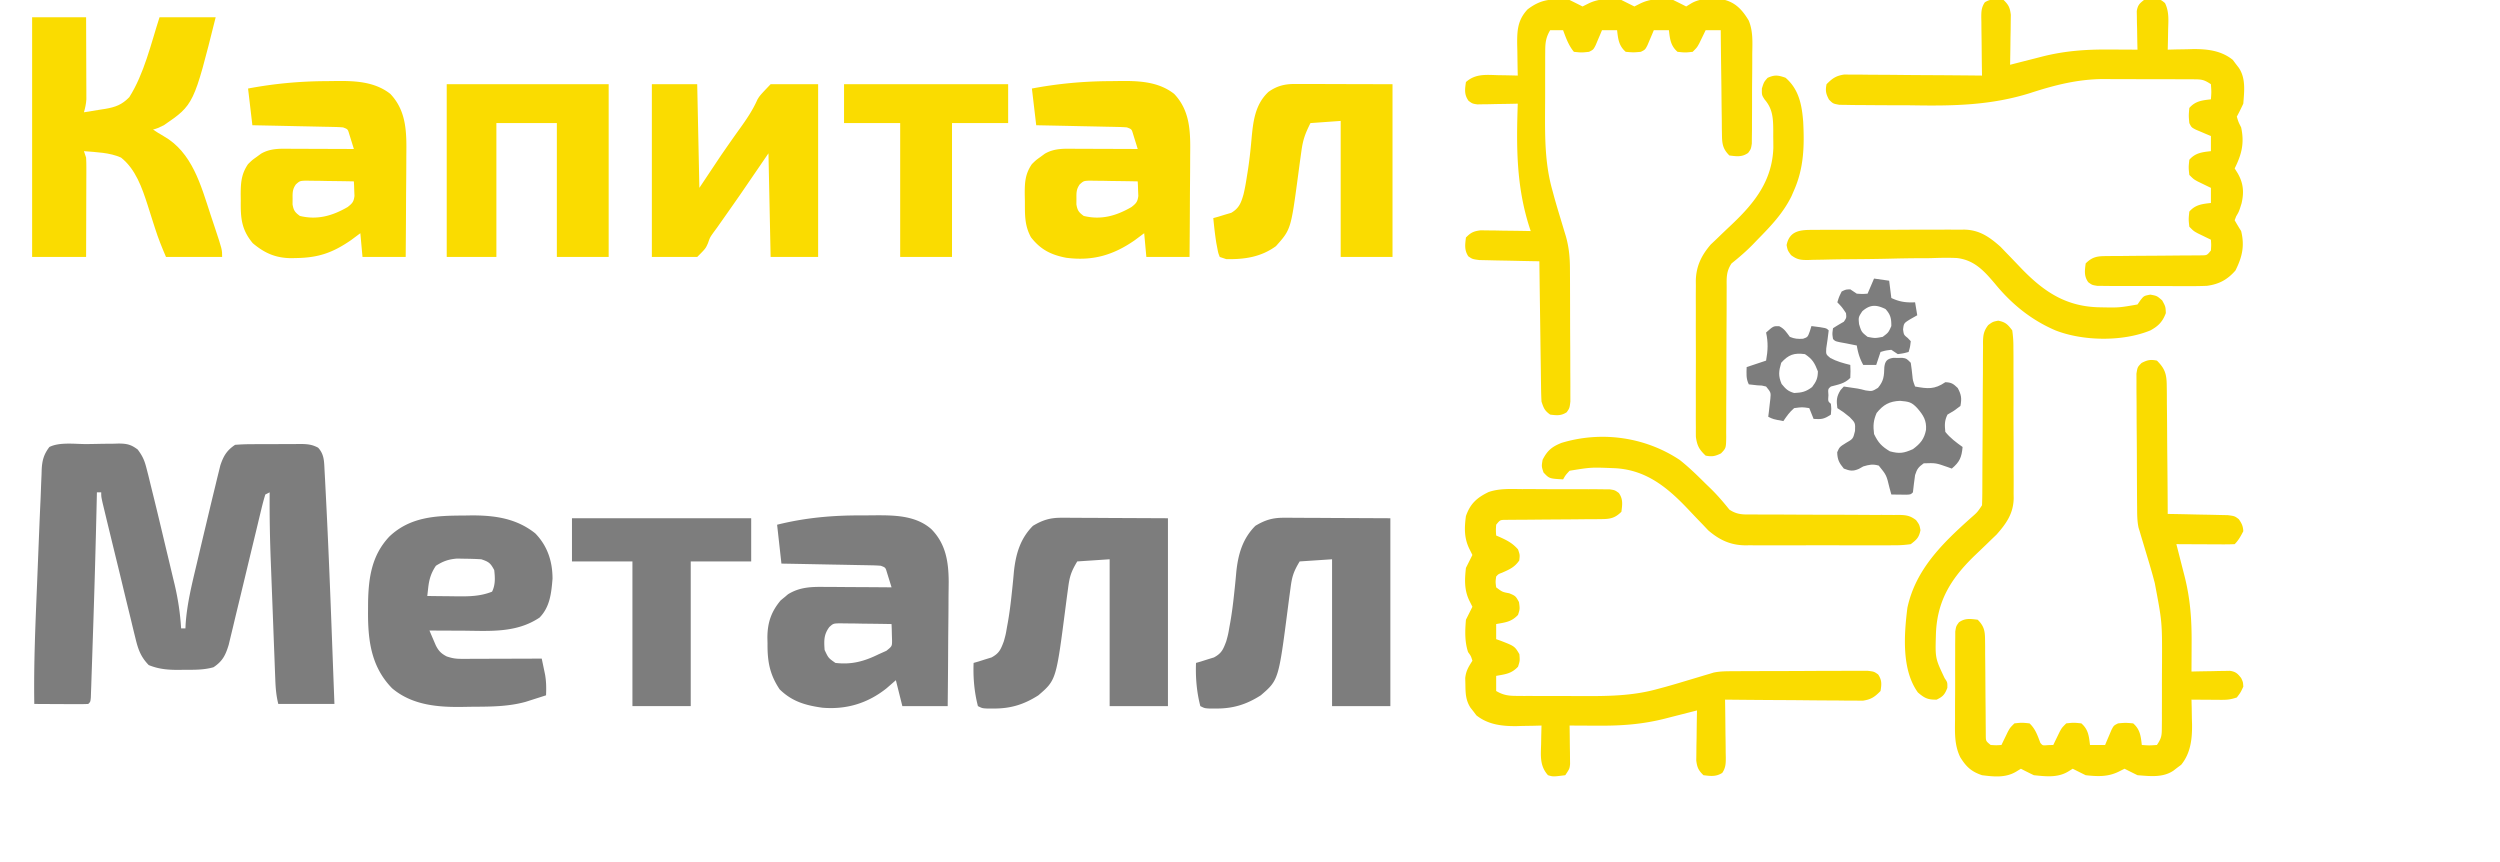
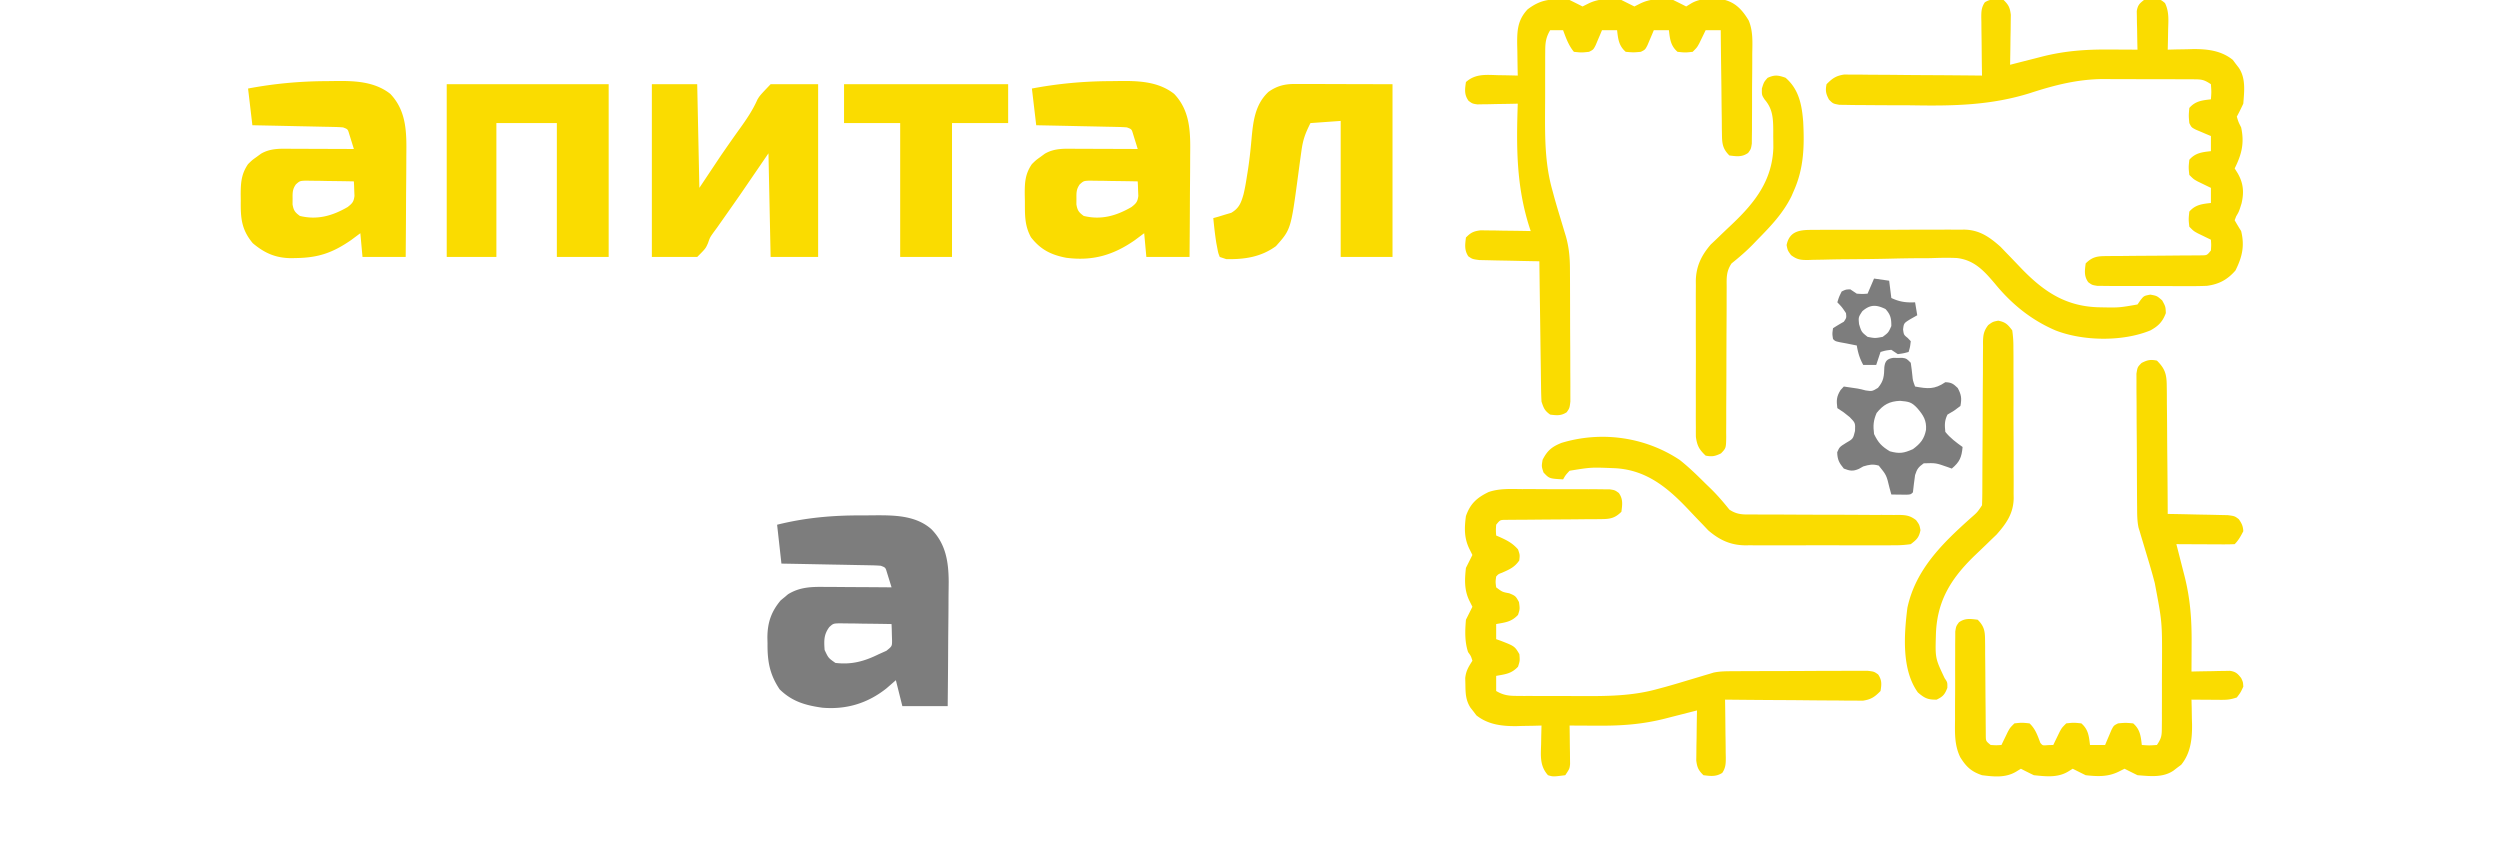
<svg xmlns="http://www.w3.org/2000/svg" width="177" height="61" viewBox="0 0 1136 399">
-   <path d="M29.257 205.65c1.698-.017 3.397-.044 5.095-.082 2.452-.055 4.902-.077 7.355-.091l2.289-.07c3.873.016 5.78.425 8.904 2.777 2.169 2.908 3.103 4.903 3.995 8.398l.97 3.745c.38 1.557.758 3.115 1.135 4.673l1.513 6.115c1.459 5.938 2.88 11.885 4.288 17.835.887 3.74 1.786 7.478 2.685 11.216l1.713 7.22.808 3.341C71.59 277.481 72.576 284.075 73 291h2l.074-1.758c.615-9.46 2.866-18.486 5.051-27.68l1.22-5.192a3452.01 3452.01 0 0 1 3.073-12.937c.55-2.3 1.097-4.6 1.643-6.9.924-3.889 1.866-7.774 2.814-11.658l.829-3.459.788-3.174.668-2.723c1.452-4.353 3.002-6.96 6.84-9.519 2.71-.208 5.316-.304 8.027-.3l2.38-.014c1.66-.006 3.32-.006 4.98-.002 2.538.003 5.074-.02 7.611-.045 1.614-.003 3.228-.003 4.842-.002l2.295-.028c3.189.028 5.487.185 8.313 1.726 2.897 3.107 2.761 6.544 2.982 10.599l.217 3.987.228 4.517.121 2.332c1.676 32.393 2.765 64.819 4.004 97.23h-26c-.966-3.864-1.249-7.414-1.389-11.36l-.089-2.23a2769.25 2769.25 0 0 1-.276-7.3l-.197-5.115a7559.47 7559.47 0 0 1-.406-10.743c-.169-4.545-.344-9.09-.521-13.635-.137-3.528-.271-7.056-.404-10.585l-.193-5.017c-.413-10.679-.607-21.328-.525-32.015l-2 1c-.701 2.218-1.29 4.473-1.832 6.735l-.518 2.134c-.371 1.534-.739 3.068-1.103 4.603-.577 2.432-1.165 4.86-1.755 7.288-1.464 6.036-2.911 12.075-4.358 18.115a5011.07 5011.07 0 0 1-3.688 15.28c-.578 2.39-1.146 4.782-1.713 7.174l-1.072 4.418-.93 3.887C93.563 303.427 92.197 306.202 88 309c-4.55 1.308-9.18 1.184-13.875 1.188l-2.355.037c-4.902.012-9.169-.343-13.77-2.225-3.66-3.769-4.878-7.179-6.106-12.237l-.534-2.15a884.757 884.757 0 0 1-1.688-7 2948.36 2948.36 0 0 1-4.29-17.68c-.842-3.493-1.695-6.983-2.549-10.474a8173.067 8173.067 0 0 1-3.036-12.47l-.586-2.411c-.543-2.242-1.083-4.486-1.622-6.73l-.933-3.87C36 230 36 230 36 228h-2l-.06 2.767a5515.768 5515.768 0 0 1-1.809 64.284c-.088 2.596-.173 5.193-.258 7.79-.12 3.666-.245 7.333-.373 10.999l-.107 3.378-.112 3.07-.092 2.697C31 325 31 325 30 326c-1.854.087-3.71.107-5.566.098l-3.409-.01-3.588-.025-3.6-.014c-2.945-.012-5.891-.028-8.837-.049-.294-18.916.553-37.787 1.332-56.682.14-3.427.277-6.855.412-10.282a14159.472 14159.472 0 0 1 .595-14.806c.174-4.35.363-8.7.566-13.05.1-2.292.18-4.583.26-6.876.064-1.53.129-3.059.195-4.588l.06-2.125c.205-4.309.955-7.145 3.58-10.591 4.765-2.382 11.96-1.312 17.257-1.35z" fill="#7D7D7D" />
-   <path d="M4 8h25c.023 5.623.043 11.247.055 16.87.005 1.913.012 3.826.02 5.738.013 2.75.018 5.501.023 8.251l.015 2.59v2.425L29.12 46c-.126 2.106-.547 3.974-1.12 6 2.567-.398 5.127-.818 7.688-1.25l2.185-.332C42.575 49.602 45.569 48.53 49 45c6.896-10.85 10.098-24.958 14-37h26C78.88 48.48 78.88 48.48 65 58c-3 1.438-3 1.438-5 2 1.579 1.052 3.17 2.093 4.832 3.008C78.137 70.513 82.154 85.78 86.65 99.482c.672 2.046 1.355 4.087 2.04 6.127C92 115.59 92 115.59 92 119H66c-1.935-4.514-3.623-8.677-5.086-13.309l-1.133-3.513c-.769-2.405-1.532-4.81-2.289-7.219-2.574-7.938-5.517-16.608-12.336-21.994C39.916 70.62 33.672 70.484 28 70l1 3c.087 1.52.118 3.042.114 4.563v2.79l-.016 3.002-.005 3.082c-.005 3.25-.018 6.5-.03 9.75-.006 2.203-.01 4.405-.014 6.608-.01 5.402-.03 10.803-.049 16.205H4V8z" fill="#fadc00" />
  <path d="M387.757 238.684c2.139.004 4.276-.02 6.415-.045 9.117-.043 18.96.035 26.203 6.361 6.735 6.785 8.041 15.11 8.09 24.403-.012 2.11-.043 4.218-.074 6.327a1898.38 1898.38 0 0 0-.018 4.46c-.015 3.875-.054 7.75-.098 11.624-.042 3.969-.06 7.938-.08 11.907-.042 7.76-.113 15.52-.195 23.279h-21l-3-12-4.313 3.75c-8.715 6.946-18.592 9.932-29.699 8.996-7.886-1.098-14.047-2.87-19.8-8.496-4.672-6.941-5.694-13.073-5.626-21.25l-.06-2.578c.005-6.945 1.7-12.114 6.209-17.445l1.664-1.352 1.648-1.398c5.555-3.447 11-3.5 17.313-3.422l2.665.008c2.791.011 5.583.036 8.374.062 1.9.01 3.8.02 5.7.027 4.641.022 9.283.057 13.925.098-.45-1.482-.91-2.96-1.375-4.437l-.773-2.497c-.66-2.244-.66-2.244-2.852-3.066a73.848 73.848 0 0 0-4.45-.205l-2.79-.06-3.018-.051-3.085-.063c-3.26-.066-6.521-.125-9.782-.183l-6.621-.131c-5.418-.108-10.836-.209-16.254-.307l-2-18c12.916-3.229 25.499-4.357 38.757-4.316zm-14.582 51.71c-2.585 3.534-2.469 6.27-2.175 10.606 1.747 3.728 1.747 3.728 5 6 7.508.88 13.296-.706 20-4l3.625-1.625c2.608-2.104 2.608-2.104 2.607-4.794l-.084-2.73-.065-2.747L402 289c-4.437-.087-8.875-.14-13.313-.187l-3.826-.077-3.662-.029-3.38-.048c-2.823.1-2.823.1-4.644 1.734z" fill="#7D7D7D" />
  <path d="M917 0c2.323 2.25 2.954 3.614 3.34 6.84-.015 1.07-.03 2.137-.047 3.238l-.03 3.516c-.024 1.206-.05 2.413-.076 3.656l-.04 3.703c-.036 3.016-.085 6.031-.147 9.047l2.076-.535c3.14-.806 6.282-1.604 9.424-2.402l3.266-.842c10.656-2.697 20.264-3.359 31.234-3.284l3.793.014c3.069.012 6.138.028 9.207.049l-.048-1.788c-.062-2.675-.101-5.35-.14-8.024l-.076-2.815-.029-2.705-.048-2.491c.42-2.684 1.216-3.54 3.341-5.177 1.938-.434 1.938-.434 4-.438l2.063-.058C990 0 990 0 991.737 1.418c1.965 4.02 1.576 7.926 1.45 12.332l-.042 2.691A538.028 538.028 0 0 1 993 23l3.84-.105a5437 5437 0 0 1 5.097-.082l2.518-.077c6.743-.078 13.314.636 18.701 5.018l1.344 1.808 1.406 1.817c3.322 4.923 2.528 10.886 2.094 16.621-.942 2.028-1.922 4.04-3 6 .717 2.462.717 2.462 2 5 1.562 7.21.28 12.442-3 19l1.375 2.188c2.684 4.645 3.02 8.844 1.813 14-1.188 3.812-1.188 3.812-2.5 6L1024 102c.96 1.69 1.966 3.354 3 5 1.694 6.908.484 12.032-2.625 18.25-3.684 4.265-7.69 6.405-13.234 7.117-3.362.144-6.702.161-10.067.13-1.224 0-2.449.002-3.71.004-2.577-.002-5.153-.014-7.729-.034-3.952-.03-7.903-.021-11.856-.008-2.506-.006-5.011-.015-7.517-.025l-3.59.008-3.318-.038-2.921-.016C958 132 958 132 956.193 130.693c-2.02-2.869-1.615-5.32-1.193-8.693 2.932-2.917 5.136-3.378 9.196-3.4l3.134-.041h3.365l3.466-.04c3.655-.041 7.31-.063 10.964-.082 3.662-.023 7.323-.051 10.985-.091 2.28-.025 4.559-.04 6.838-.044l3.115-.03 2.75-.014c2.396-.054 2.396-.054 4.187-2.258.167-2.584.167-2.584 0-5l-1.68-.805-2.195-1.07-2.18-1.055C1005 107 1005 107 1003 105c-.375-3.438-.375-3.438 0-7 2.779-3.206 5.904-3.535 10-4v-7l-1.68-.805-2.195-1.07-2.18-1.055C1005 83 1005 83 1003 81c-.375-3.438-.375-3.438 0-7 2.779-3.206 5.904-3.535 10-4v-7l-1.934-.805-2.504-1.07-2.496-1.055C1004 59 1004 59 1003 57c-.313-3.438-.313-3.438 0-7 2.779-3.206 5.904-3.535 10-4 .25-3.416.25-3.416 0-7-3.345-2.23-4.444-2.256-8.35-2.275l-3.321-.029-3.599.003-3.72-.013c-3.274-.007-6.549-.004-9.823.002-3.28 0-6.56-.028-9.841-.05-2.539-.002-5.077-.002-7.616-.001l-3.53-.028c-11.893.065-22.582 2.8-33.827 6.462-18.2 5.73-35.627 6.032-54.566 5.711-3.3-.044-6.6-.041-9.9-.039-3.199-.001-6.396-.023-9.594-.052-1.516-.013-3.032-.02-4.548-.024a383.955 383.955 0 0 1-6.275-.086l-3.591-.046C838 48 838 48 836.126 46.12c-1.436-2.703-1.729-4.105-1.126-7.12 2.684-2.705 4.346-3.9 8.145-4.481l3.573.027 1.983-.002c2.148.003 4.295.034 6.444.065 1.495.008 2.99.014 4.485.018 3.924.015 7.848.054 11.772.098 4.008.041 8.017.06 12.026.08 7.857.043 15.715.11 23.572.195l-.048-2.89c-.054-3.539-.088-7.078-.117-10.617a646.613 646.613 0 0 0-.061-4.595 627.956 627.956 0 0 1-.067-6.605c-.015-.685-.03-1.369-.047-2.074 0-2.832.032-4.762 1.64-7.147C911.216-.766 913.672-.416 917 0zM693.926 226.504l3.71-.005c2.577.002 5.153.014 7.729.034 3.952.03 7.903.021 11.856.008 2.506.006 5.011.015 7.517.025l3.59-.008 3.318.038 2.921.016c2.433.388 2.433.388 4.24 1.695 2.02 2.869 1.615 5.32 1.193 8.693-2.932 2.917-5.136 3.378-9.196 3.4l-3.134.041h-3.365l-3.466.04c-3.655.041-7.31.063-10.964.082-3.662.023-7.323.051-10.985.091-2.28.025-4.559.04-6.838.044l-3.115.03-2.75.014c-2.396.054-2.396.054-4.187 2.258-.167 2.584-.167 2.584 0 5l1.645.7c3.47 1.581 5.946 2.83 8.48 5.738.875 2.562.875 2.562.563 5.125-2.17 3.133-4.478 4.126-7.91 5.64-1.764.664-1.764.664-2.778 1.797-.333 2.458-.333 2.458 0 5 2.854 2.149 2.854 2.149 6.063 2.75 2.937 1.25 2.937 1.25 4.5 4.063.437 3.187.437 3.187-.438 5.937-3.072 3.253-5.761 3.463-10.125 4.25v7l1.898.664c6.652 2.581 6.652 2.581 8.852 6.274.25 3.062.25 3.062-.625 5.812-3.072 3.253-5.761 3.463-10.125 4.25v7c3.228 1.905 5.63 2.256 9.357 2.275l3.25.029 3.506-.003 3.642.013c2.55.006 5.099.006 7.649.002 3.856-.003 7.71.02 11.567.045 12.352.034 24.067.02 36.029-3.361l3.311-.886a387.56 387.56 0 0 0 9.376-2.739l6.2-1.852 2.694-.815L781 312l1.713-.534c3.123-.636 6.115-.61 9.303-.627l2.115-.015c2.301-.015 4.603-.022 6.904-.027l4.804-.017c3.353-.01 6.707-.017 10.06-.02 4.3-.006 8.6-.03 12.899-.058 3.305-.019 6.61-.024 9.916-.026 1.586-.003 3.171-.01 4.757-.024 2.214-.017 4.428-.015 6.643-.008l3.819-.011c3.067.367 3.067.367 4.966 1.706 1.779 2.684 1.611 4.535 1.101 7.661-2.672 2.738-4.334 3.898-8.145 4.481l-3.573-.027-1.983.002a483.118 483.118 0 0 1-6.444-.065c-1.495-.008-2.99-.014-4.485-.018a1588.1 1588.1 0 0 1-11.772-.098c-4.008-.041-8.017-.06-12.026-.08-7.857-.043-15.715-.11-23.572-.195l.048 2.89c.054 3.539.088 7.078.117 10.617.015 1.532.035 3.063.061 4.595.037 2.202.054 4.403.067 6.605.015.685.03 1.369.047 2.074 0 2.832-.032 4.762-1.64 7.147-2.916 1.838-5.372 1.488-8.7 1.072-2.323-2.25-2.954-3.614-3.34-6.84.015-1.07.03-2.137.047-3.238l.03-3.516c.024-1.206.05-2.413.076-3.656l.04-3.703c.036-3.016.085-6.031.147-9.047l-2.076.535c-3.14.806-6.282 1.604-9.424 2.402l-3.266.842c-10.656 2.697-20.264 3.359-31.234 3.284l-3.793-.014c-3.069-.012-6.138-.028-9.207-.049l.032 1.788c.041 2.675.067 5.35.093 8.024l.05 2.815.02 2.705.032 2.491C716 356 716 356 714 359c-5.626.714-5.626.714-8 0-3.831-4.287-3.354-8.899-3.188-14.313l.042-2.533c.035-2.051.088-4.103.146-6.154l-3.84.105a5437 5437 0 0 1-5.097.082l-2.518.077c-6.744.078-13.277-.659-18.701-4.983L671.5 329.5l-1.406-1.781c-2.2-3.456-2.284-6.603-2.344-10.594l-.078-3.117c.37-3.39 1.516-5.171 3.328-8.008-.667-2.167-.667-2.167-2-4-1.627-4.88-1.426-9.902-1-15l3-6-1.313-2.625c-2.506-5.013-2.302-9.862-1.687-15.375l3-6-1.313-2.625c-2.538-5.077-2.447-9.804-1.687-15.375 1.999-5.72 5.018-8.474 10.486-11.137 5.008-1.72 10.2-1.41 15.44-1.36zM988 167c3.784 3.775 4.506 6.349 4.546 11.626l.031 1.953c.03 2.116.031 4.23.032 6.347.015 1.472.032 2.945.05 4.418.044 3.865.064 7.73.08 11.594.019 3.949.06 7.897.1 11.845.076 7.74.126 15.478.161 23.217l2.798.044c3.428.061 6.855.135 10.282.218 1.483.034 2.966.062 4.45.084 2.132.034 4.263.086 6.396.142l3.888.08c3.186.432 3.186.432 5.073 1.847 1.39 1.981 1.97 3.149 2.113 5.585-1.148 2.244-2.21 4.21-4 6-2 .088-4.002.107-6.004.098l-3.682-.01-3.876-.025-3.89-.014c-3.182-.012-6.365-.028-9.548-.049l.535 2.076c.806 3.14 1.604 6.282 2.403 9.424l.841 3.266c2.697 10.656 3.359 20.264 3.284 31.234l-.014 3.793c-.012 3.069-.028 6.138-.049 9.207l1.788-.048c2.675-.062 5.35-.101 8.024-.14l2.815-.076 2.705-.029 2.491-.048c2.687.42 3.515 1.237 5.177 3.341.875 1.875.875 1.875 1 4-1.25 2.688-1.25 2.688-3 5-2.766.922-4.383 1.118-7.23 1.098l-2.432-.01-2.525-.026-2.561-.013c-2.084-.012-4.168-.03-6.252-.049l.105 3.84a5437 5437 0 0 1 .082 5.098l.077 2.517c.078 6.743-.636 13.314-5.018 18.701l-1.808 1.344-1.817 1.406c-4.92 3.32-10.889 2.535-16.621 2.094-2.007-.985-4.01-1.98-6-3l-2.625 1.313c-5.014 2.506-9.862 2.301-15.375 1.687-2.007-.985-4.01-1.98-6-3l-2.258 1.395c-4.84 2.833-10.29 2.162-15.742 1.605-2.014-.971-4.02-1.96-6-3l-2.262 1.387c-4.902 2.888-10.227 2.305-15.738 1.613-4.975-1.69-7.287-3.862-10.074-8.31-2.775-5.692-2.482-11.398-2.422-17.616l-.005-3.71c.002-2.577.014-5.153.034-7.729.03-3.952.021-7.903.008-11.856.006-2.506.015-5.011.025-7.517l-.008-3.59.038-3.318.016-2.921c.388-2.433.388-2.433 1.695-4.24 2.869-2.02 5.32-1.615 8.693-1.193 2.917 2.932 3.378 5.136 3.4 9.196l.041 3.134v3.365l.04 3.466c.041 3.655.063 7.31.082 10.964.023 3.662.051 7.323.091 10.985.025 2.28.04 4.559.044 6.838l.03 3.115.014 2.75c.054 2.396.054 2.396 2.258 4.187 2.584.167 2.584.167 5 0l.805-1.68 1.07-2.195 1.055-2.18C920 337 920 337 922 335c3.438-.375 3.438-.375 7 0 2.708 2.522 3.707 5.582 5 9 1.066 1.296 1.066 1.296 3.563 1.063L940 345l.805-1.68 1.07-2.195 1.055-2.18C944 337 944 337 946 335c3.438-.375 3.438-.375 7 0 3.206 2.779 3.535 5.904 4 10h7l.805-1.934 1.07-2.503 1.055-2.497C968 336 968 336 970 335c3.438-.313 3.438-.313 7 0 3.206 2.779 3.535 5.904 4 10 3.416.25 3.416.25 7 0 2.228-3.342 2.256-4.433 2.275-8.335l.029-3.31-.003-3.59.013-3.713c.006-2.602.006-5.205.002-7.807-.003-3.938.02-7.874.045-11.811.054-18.416.054-18.416-3.361-36.434l-.886-3.31c-.869-3.14-1.791-6.26-2.739-9.377l-1.852-6.2-.815-2.694L980 246l-.533-1.713c-.637-3.122-.62-6.116-.644-9.303l-.02-2.115c-.02-2.301-.031-4.603-.041-6.904l-.013-2.385c-.02-4.16-.035-8.319-.044-12.479-.011-4.3-.046-8.6-.085-12.899-.026-3.305-.035-6.61-.038-9.916a553.408 553.408 0 0 0-.035-4.757 471.01 471.01 0 0 1-.017-6.643l-.018-3.819C979 170 979 170 980.873 168.101c2.708-1.402 4.122-1.702 7.127-1.101zM716 0c2.007.985 4.01 1.98 6 3l2.625-1.313C729.638-.818 734.487-.615 740 0l6 3 2.625-1.313C753.639-.818 758.487-.614 764 0c2.007.985 4.01 1.98 6 3l2.262-1.39C777.147-1.263 782.505-.59 788 0c5.24 1.462 8.234 4.984 10.952 9.495 2.097 5.014 1.715 10.296 1.642 15.65v3.778c-.007 3.292-.037 6.583-.076 9.874a717.625 717.625 0 0 0-.013 8.075c.004 3.216-.017 6.432-.036 9.648v3.655l-.05 3.379c-.007.982-.016 1.964-.025 2.975C800 69 800 69 798.693 70.813c-2.87 2.013-5.323 1.608-8.693 1.187-2.983-2.978-3.384-5.28-3.432-9.411l-.06-3.275-.02-3.517-.054-3.615c-.054-3.81-.088-7.621-.121-11.432-.034-2.583-.068-5.167-.104-7.75A4097.52 4097.52 0 0 1 786 14h-7l-.805 1.68-1.07 2.195-1.055 2.18C775 22 775 22 773 24c-3.438.375-3.438.375-7 0-3.206-2.779-3.535-5.904-4-10h-7l-.805 1.934-1.07 2.504-1.055 2.496C751 23 751 23 749 24c-3.438.313-3.438.313-7 0-3.206-2.779-3.535-5.904-4-10h-7l-.805 1.934-1.07 2.504-1.055 2.496C727 23 727 23 725 24c-3.438.375-3.438.375-7 0-2.462-2.971-3.662-6.398-5-10h-6c-1.883 3.2-2.256 5.571-2.275 9.265l-.029 3.19.003 3.44-.013 3.574c-.006 2.502-.006 5.005-.002 7.507.003 3.784-.02 7.567-.045 11.35-.034 12.241.024 23.817 3.361 35.674l.886 3.297c.87 3.124 1.792 6.227 2.739 9.328.62 2.054 1.236 4.109 1.852 6.164.268.884.537 1.768.815 2.678 1.39 4.971 1.841 9.489 1.87 14.662l.014 2.116c.015 2.296.022 4.592.027 6.888l.017 4.8c.01 3.347.017 6.694.02 10.041.006 4.292.03 8.584.058 12.876.019 3.3.024 6.602.026 9.903.003 1.583.01 3.166.024 4.749.017 2.21.015 4.418.008 6.627l.011 3.81C716 189 716 189 714.665 190.906c-2.611 1.716-4.629 1.474-7.665 1.094-2.56-1.853-2.98-2.938-4-6a149.07 149.07 0 0 1-.205-6.307l-.06-3.943c-.018-1.42-.035-2.841-.051-4.262l-.063-4.359c-.056-3.822-.105-7.644-.153-11.467-.05-3.9-.106-7.802-.161-11.703-.108-7.653-.21-15.306-.307-22.959l-2.798-.044c-3.428-.061-6.855-.135-10.282-.218a626.412 626.412 0 0 0-4.45-.084 608.634 608.634 0 0 1-6.396-.142l-3.888-.08C671 120 671 120 669.086 118.687c-1.867-2.901-1.502-5.362-1.086-8.687 2.25-2.323 3.614-2.954 6.84-3.34 1.07.015 2.137.03 3.238.047l3.516.03 3.656.076 3.703.04c3.016.036 6.031.085 9.047.147-.182-.544-.364-1.087-.55-1.648-6.176-19.228-6.121-37.39-5.45-57.352l-1.88.048c-2.81.062-5.621.101-8.433.14l-2.958.076-2.842.029-2.619.048C671 48 671 48 669.226 46.7 667.137 43.802 667.51 41.424 668 38c4.405-3.92 9.263-3.349 14.813-3.188l2.677.042c2.17.035 4.34.089 6.51.146l-.048-2.016c-.062-3.036-.101-6.072-.14-9.109l-.076-3.172c-.061-6.503.147-11.364 4.8-16.348C703.018-.603 707.901-.623 716 0z" fill="#fadc00" />
-   <path d="M203.625 238.75c1.831-.03 1.831-.03 3.7-.063 10.912-.046 20.926 1.347 29.675 8.313 5.67 5.823 8 13 8 21-.55 6.659-1.176 13.055-6 18-10.966 7.35-23.457 6.14-36.125 6.063-1.448-.006-2.896-.01-4.344-.014-3.51-.011-7.02-.028-10.531-.049.618 1.46 1.243 2.919 1.871 4.375l1.053 2.46c1.282 2.578 2.517 3.844 5.076 5.165 2.731.91 4.299 1.122 7.104 1.114h2.487l2.67-.016 2.746-.005c2.893-.005 5.787-.018 8.68-.03 1.962-.006 3.924-.01 5.885-.014 4.81-.011 9.619-.028 14.428-.049.335 1.58.665 3.16.992 4.742l.558 2.668c.57 3.277.594 6.274.45 9.59a1077.8 1077.8 0 0 1-6.063 1.938l-3.41 1.09c-7.917 2.183-15.863 2.221-24.013 2.267-1.415.012-2.83.032-4.246.062-11.86.247-24.095-.606-33.557-8.61-9.881-10.085-11.268-22.583-11.149-36.185l.02-3.59c.204-11.464 1.682-21.839 9.875-30.515 9.66-9.162 21.55-9.655 34.168-9.707zM191 262c-2.263 3.356-3.13 6.252-3.574 10.207L187 276c3.687.059 7.375.094 11.063.125l3.146.05c5.64.037 10.514-.082 15.791-2.175 1.593-3.185 1.391-6.533 1-10-1.743-3.236-2.472-3.824-6-5a151.046 151.046 0 0 0-7.313-.25l-3.925-.078c-4.01.35-6.372 1.2-9.762 3.328zM583.616 239.773h3.382l3.522.032 3.26.006c4.011.01 8.022.038 12.032.064L633 240v87h-27v-68l-15 1c-2.887 4.812-3.552 7.025-4.246 12.398l-.295 2.158c-.31 2.272-.605 4.545-.897 6.819C581.233 314.92 581.233 314.92 573 322c-6.683 4.259-12.775 6.147-20.688 6.125l-2.886.008C547 328 547 328 545 327c-1.703-6.57-2.26-13.239-2-20l2.3-.664 3.012-.961 2.989-.914c3.58-1.937 4.274-3.69 5.699-7.461.9-3.254.9-3.254 1.5-6.813l.374-2.021c.78-4.459 1.336-8.918 1.806-13.42l.353-3.311c.223-2.157.428-4.316.613-6.477.839-8.197 2.899-15.503 8.854-21.458 4.425-2.655 7.945-3.75 13.116-3.727zM480.616 239.773h3.382l3.522.032 3.26.006c4.011.01 8.022.038 12.032.064L530 240v87h-27v-68l-15 1c-2.887 4.812-3.552 7.025-4.246 12.398l-.295 2.158c-.31 2.272-.605 4.545-.897 6.819C478.233 314.92 478.233 314.92 470 322c-6.683 4.259-12.775 6.147-20.688 6.125l-2.886.008C444 328 444 328 442 327c-1.703-6.57-2.26-13.239-2-20l2.3-.664 3.012-.961 2.989-.914c3.58-1.937 4.274-3.69 5.699-7.461.9-3.254.9-3.254 1.5-6.813l.374-2.021c.78-4.459 1.336-8.918 1.806-13.42l.353-3.311c.223-2.157.428-4.316.613-6.477.839-8.197 2.899-15.503 8.854-21.458 4.425-2.655 7.945-3.75 13.116-3.727z" fill="#7D7D7D" />
  <path d="M502.515 37.578c1.391-.01 2.783-.027 4.174-.051 9.15-.139 18.693.043 26.202 5.964 7.67 8.087 7.529 18.193 7.402 28.732a1705.089 1705.089 0 0 1-.087 14.673c-.03 3.62-.044 7.24-.06 10.86-.032 7.081-.084 14.163-.146 21.244h-20l-1-11-4.375 3.25c-10.028 6.977-19.597 9.713-31.75 8.125-7.075-1.364-11.865-3.798-16.313-9.5-3.034-5.584-2.78-10.479-2.812-16.688l-.063-2.986c-.029-5.47.1-9.546 3.313-14.201 1.902-1.863 1.902-1.863 3.937-3.313l2.028-1.488c4.556-2.684 9.371-2.33 14.52-2.297l2.47.005c2.599.005 5.197.018 7.795.03 1.764.006 3.529.01 5.293.014 4.319.011 8.638.028 12.957.049-.45-1.482-.91-2.96-1.375-4.438l-.773-2.496c-.66-2.244-.66-2.244-2.852-3.066a62.862 62.862 0 0 0-4.083-.205l-2.547-.06-2.753-.051-2.816-.063c-2.975-.066-5.95-.125-8.926-.184A8128.111 8128.111 0 0 0 469 58l-2-16.999c11.806-2.234 23.505-3.334 35.515-3.422zm-13.35 47.792c-1.614 2.258-1.565 3.878-1.54 6.63l-.023 2.625c.475 2.835 1.099 3.694 3.398 5.375 8.006 1.966 15.064-.017 22.125-4.125 2.124-1.669 2.816-2.4 3.156-5.125l-.101-2.43-.079-2.452L516 84c-4.104-.087-8.208-.14-12.313-.188l-3.537-.076-3.388-.029-3.127-.048c-2.659.125-2.659.125-4.47 1.71zM139.515 37.578c1.391-.01 2.783-.027 4.174-.051 9.15-.139 18.693.043 26.202 5.964 7.67 8.087 7.529 18.193 7.402 28.732a1705.089 1705.089 0 0 1-.087 14.673c-.03 3.62-.044 7.24-.06 10.86-.032 7.081-.084 14.163-.146 21.244h-20l-1-11-4.375 3.25c-8.461 5.802-15.004 8.093-25.25 8.25l-2.424.056c-7.181-.076-12.301-2.319-17.764-6.931-5.283-6.34-5.657-11.666-5.562-19.625l-.035-2.945c.022-5.406.264-9.453 3.41-14.055 1.902-1.863 1.902-1.863 3.937-3.313l2.028-1.488c4.556-2.684 9.371-2.33 14.52-2.297l2.47.005c2.599.005 5.197.018 7.795.03 1.764.006 3.529.01 5.293.014 4.319.011 8.638.028 12.957.049-.45-1.482-.91-2.96-1.375-4.438l-.773-2.496c-.66-2.244-.66-2.244-2.852-3.066a62.862 62.862 0 0 0-4.083-.205l-2.547-.06-2.753-.051-2.816-.063c-2.975-.066-5.95-.125-8.926-.184A8128.111 8128.111 0 0 0 106 58l-2-16.999c11.806-2.234 23.505-3.334 35.515-3.422zm-13.35 47.792c-1.614 2.258-1.565 3.878-1.54 6.63l-.023 2.625c.475 2.835 1.099 3.694 3.398 5.375 8.006 1.966 15.064-.017 22.125-4.125 2.124-1.669 2.816-2.4 3.156-5.125l-.101-2.43-.079-2.452L153 84c-4.104-.087-8.208-.14-12.313-.188l-3.537-.076-3.388-.029-3.127-.048c-2.659.125-2.659.125-4.47 1.71zM291 39h21l1 48 10-15c2.936-4.245 5.875-8.48 8.896-12.665 3.067-4.276 5.86-8.398 7.985-13.224C341 44.25 341 44.25 346 39h22v80h-22l-1-48-13 19a2330.576 2330.576 0 0 1-7.438 10.625 4533.24 4533.24 0 0 0-3.37 4.79l-1.676 2.273c-1.603 2.269-1.603 2.269-2.52 4.897-1.094 2.5-1.094 2.5-4.996 6.415h-21V39zM196 39h75v80h-24V57h-28v62h-23V39zM588.93 38.886h3.075l3.225.016 2.97.003c3.662.006 7.325.02 10.988.032L634 39v80h-24V56l-14 1c-2.58 5.158-3.52 7.87-4.246 13.348l-.295 2.1c-.41 2.932-.798 5.867-1.186 8.802-3.352 25.016-3.352 25.016-10.273 32.75-6.934 5.057-14.568 6.166-23 6l-3-1c-.695-1.75-.695-1.75-1.125-4l-.469-2.434c-.609-3.847-1.037-7.688-1.406-11.566l2.3-.629 3.013-.934 2.988-.878c3.642-2.104 4.594-4.68 5.699-8.559.665-2.755 1.139-5.512 1.563-8.313l.38-2.347c.76-4.832 1.293-9.653 1.722-14.524.742-8.183 1.52-16.329 7.89-22.265 3.993-2.831 7.585-3.677 12.375-3.665z" fill="#fadc00" />
-   <path d="M254 240h83v20h-28v67h-27v-67h-28v-20z" fill="#7D7D7D" />
  <path d="M380 39h76v18h-26v62h-24V57h-26V39zM829.038 106.467c.807-.01 1.614-.018 2.446-.027 2.667-.022 5.333-.015 8-.006a1821.07 1821.07 0 0 1 17.267-.01c4.981.017 9.961-.007 14.942-.042 3.84-.022 7.68-.02 11.52-.012 1.836 0 3.672-.006 5.507-.02 2.575-.018 5.149-.004 7.724.019l2.274-.036c7.077.126 11.703 3.378 16.883 7.975l2.239 2.344 2.533 2.604 5.117 5.351c10.543 10.835 20.789 17.483 36.243 17.71 8.733.179 8.733.179 17.267-1.317l1.437-2.062c1.563-1.938 1.563-1.938 4.5-2.5 3.063.562 3.063.562 5.5 2.687C992 142 992 142 992.125 145c-1.5 4-3.455 5.998-7.125 8-12.801 5.29-31.167 5.022-44 0-11.22-4.82-20.279-12.176-27.988-21.592-5.06-5.968-9.556-10.971-17.632-11.913-4.123-.198-8.203-.096-12.325.06-1.787.014-3.573.02-5.36.021-4.66.017-9.314.114-13.972.232-7.486.176-14.974.223-22.462.279-2.607.03-5.211.092-7.817.16l-4.777.077-2.184.082c-3.427.032-5.167-.166-7.931-2.27C817 116 817 116 816.5 113.5c1.361-6.805 6.567-7.085 12.538-7.033zM914.5 148.5c3.408.682 4.399 1.734 6.5 4.5.4 2.81.558 5.23.533 8.038l.027 2.446c.022 2.667.015 5.333.006 8a1821.07 1821.07 0 0 1 .01 17.267c-.017 4.981.007 9.961.042 14.942.022 3.84.02 7.68.012 11.52 0 1.836.006 3.672.02 5.507.018 2.575.004 5.149-.019 7.724l.036 2.274c-.126 7.077-3.378 11.703-7.975 16.883l-2.344 2.239-2.604 2.533a73899.47 73899.47 0 0 1-5.351 5.117c-11.015 10.717-17.43 21.2-17.759 36.907-.3 10.458-.3 10.458 4.053 19.666C891 316 891 316 890.938 318.563c-1.164 3.028-2.017 4.017-4.937 5.437-4.042.086-5.616-.67-8.688-3.313-7.642-10.527-6.404-26.884-4.878-39.183 3.821-17.873 16.355-29.977 29.414-41.672 2.98-2.589 2.98-2.589 5.152-5.832.101-2.542.144-5.057.142-7.6l.01-2.375c.008-1.705.013-3.41.017-5.115.007-2.698.022-5.396.041-8.094.053-7.673.1-15.345.116-23.017.01-4.69.04-9.38.081-14.07.013-1.79.018-3.578.015-5.366-.002-2.502.02-5.003.048-7.505l-.02-2.242c.063-3.448.308-5.3 2.427-8.076C912 149 912 149 914.5 148.5zM767 213c4.275 3.375 8.141 7.164 12 11l2.164 2.086c3.217 3.134 6.029 6.405 8.836 9.914 3.683 2.455 6.455 2.28 10.713 2.255l2.376.011c1.702.007 3.404.01 5.107.008 2.694 0 5.388.012 8.082.03 7.66.046 15.318.07 22.978.077 4.685.005 9.37.03 14.055.065 1.785.01 3.571.012 5.357.007 2.497-.007 4.993.01 7.49.033l2.237-.025c3.446.056 5.289.298 8.064 2.415C878 243 878 243 878.5 245.5c-.681 3.405-1.739 4.399-4.5 6.5a49.95 49.95 0 0 1-7.946.518l-2.416.02c-2.635.018-5.269.007-7.904-.007l-5.508.012c-3.85.006-7.7-.003-11.55-.022-4.92-.022-9.84-.01-14.76.015-3.794.014-7.588.01-11.382 0-1.813-.003-3.626 0-5.44.01-2.543.01-5.086-.006-7.63-.028l-2.246.024c-6.798-.109-11.858-2.515-16.987-6.92l-2.473-2.614-1.374-1.42c-1.906-1.97-3.787-3.963-5.67-5.956-9.833-10.352-19.865-18.392-34.616-18.843-10.16-.405-10.16-.405-20.098 1.211-1.823 1.957-1.823 1.957-3 4-6.399-.362-6.399-.362-9.063-3.188C703 216 703 216 703.5 212.938c2.187-4.282 4.303-6.065 8.793-7.847 18.49-5.607 38.72-2.723 54.707 7.91zM816 36c6.18 5.318 7.575 12.482 8.185 20.394.578 11.072.338 21.3-4.185 31.606l-1.215 2.809C814.89 98.768 809.14 104.744 803 111l-2.09 2.172c-3.135 3.21-6.403 6.023-9.91 8.828-2.485 3.727-2.279 6.6-2.255 10.912l-.011 2.44c-.007 1.748-.01 3.497-.008 5.245 0 2.765-.012 5.53-.03 8.295-.046 7.862-.07 15.723-.077 23.585-.005 4.808-.03 9.616-.065 14.424a667.88 667.88 0 0 0-.007 5.502c.007 2.562-.01 5.123-.033 7.685l.025 2.305c-.081 5.128-.081 5.128-2.415 7.57-2.708 1.322-4.15 1.632-7.124 1.037-2.982-2.855-3.935-4.535-4.508-8.66a156.903 156.903 0 0 1-.01-4.308l-.02-2.387c-.018-2.597-.007-5.193.007-7.79l-.012-5.436c-.006-3.797.003-7.594.022-11.39.022-4.853.01-9.704-.015-14.557-.014-3.743-.01-7.486 0-11.229.003-1.788 0-3.576-.01-5.364-.01-2.508.006-5.015.028-7.523l-.024-2.212c.11-6.76 2.543-11.816 6.92-16.913l2.614-2.473 1.42-1.374c1.97-1.906 3.963-3.787 5.956-5.67 10.511-9.984 18.406-20.113 18.995-35.109a313.661 313.661 0 0 0-.05-5.418l.01-2.771c-.045-5.554-.216-9.996-4.01-14.353C805 44 805 44 805.063 40.937 806 38 806 38 807.688 36.063c3.298-1.516 4.892-1.25 8.312-.063z" fill="#fadc00" />
  <path d="m865.875 165.734 2.125.016 2.125-.016C872 166 872 166 874 168c.286 2.004.57 4.011.754 6.027.206 2.182.206 2.182 1.246 4.973 5.805 1.05 8.964 1.453 14-2 2.822.083 3.722.732 5.75 2.688 1.677 3.102 1.901 4.838 1.25 8.312-2.938 2.25-2.938 2.25-6 4-1.42 2.84-1.315 4.855-1 8 2.279 2.849 5.04 4.886 8 7-.432 4.752-1.328 6.92-5 10l-2.012-.727c-5.394-1.897-5.394-1.897-10.988-1.71-2.422 1.74-3.1 2.586-4 5.437-.4 2.66-.693 5.326-1 8-1 1-1 1-3.066 1.098l-2.496-.036-2.504-.027L865 229l-.875-3.188c-1.373-5.775-1.373-5.775-4.938-10.187-2.794-.798-4.416-.456-7.187.375l-2 1.125c-2.785 1.219-4.181.96-7-.125-2.167-2.6-2.98-4.169-3.063-7.563C841 207 841 207 844 205.125c3.295-1.896 3.295-1.896 4.188-5.563.152-3.697.152-3.697-2.438-6.375-2.733-2.236-2.733-2.236-5.75-4.187-.459-3.518-.411-5.349 1.5-8.375L843 179c6.833.957 6.833.957 10.125 1.813 2.964.432 2.964.432 5.688-1.188 2.724-3.27 2.818-5.449 2.949-9.602.33-2.8 1.294-3.89 4.113-4.289zm-7.688 25.516c-1.537 3.561-1.66 5.9-1.187 9.75 1.93 4.013 3.493 5.694 7.313 8 4.48 1.215 6.466.876 10.687-1 3.498-2.586 5.245-4.704 6.063-8.938.297-4.377-1.203-6.738-4.063-10.062-2.678-2.87-3.925-2.993-7.938-3.375-4.935.211-7.758 1.756-10.875 5.625z" fill="#7D7D7D" />
-   <path d="M813.063 151.063c2.445 1.183 3.323 2.785 4.937 4.937 2.23.935 3.72 1.016 6.125.875 2.154-.766 2.154-.766 3.125-3.438L828 151c6.875.875 6.875.875 8 2-.305 2.792-.715 5.56-1.137 8.336-.153 2.762-.153 2.762 1.883 4.441 2.97 1.611 5.987 2.406 9.254 3.223.125 2.875.125 2.875 0 6-2.683 2.683-5.387 3.015-9 4-1.344 1.118-1.344 1.118-1.125 4-.219 2.882-.219 2.882 1.125 4 .25 2.438.25 2.438 0 5-3.228 2.152-4.284 2.2-8 2l-2-5c-3.29-.502-3.29-.502-7 0-2.14 1.812-3.39 3.658-5 6-4.75-.875-4.75-.875-7-2 .095-.76.19-1.519.29-2.3.11-.995.22-1.989.335-3.012l.352-2.989c.278-2.926.278-2.926-1.977-5.699-1.934-.504-1.934-.504-4.063-.563L799 178c-1.354-2.709-1.065-5.01-1-8l9-3c.838-4.655 1.016-8.37 0-13 3.381-3.019 3.381-3.019 6.063-2.938zM814 168c-1.14 3.92-1.409 6.032.188 9.813 1.928 2.327 2.915 3.36 5.812 4.187 3.564-.149 5.456-.588 8.313-2.75 1.96-2.613 2.61-3.981 2.687-7.25-1.544-3.936-2.448-5.632-6-8-5.035-.657-7.593.204-11 4z" fill="#7D7D7D" />
  <path d="m857 129 7 1 1 8c3.83 1.802 6.781 2.196 11 2l1 6-3 1.688c-3.211 1.962-3.211 1.962-3.563 4.875.343 2.5.343 2.5 2.125 3.937L874 158c-.313 2.688-.313 2.688-1 5-2.313.625-2.313.625-5 1l-3-2c-2.646.312-2.646.312-5 1l-2 6h-6c-1.648-2.967-2.443-5.656-3-9l-2.188-.438L844 159l-2.75-.5C839 158 839 158 838 157c-.375-2.375-.375-2.375 0-5a99.185 99.185 0 0 1 5-3c1.248-1.824 1.248-1.824 1-4-1.852-2.753-1.852-2.753-4-5 .75-2.438.75-2.438 2-5 1.938-.938 1.938-.938 4-1l3 2c2.625.167 2.625.167 5 0l3-7zm-5.438 15.125c-1.822 2.787-1.822 2.787-1.5 6 1.119 3.624 1.119 3.624 3.938 5.875 3.457.667 3.457.667 7 0 2.659-1.99 2.659-1.99 4-5 0-3.524-.318-5.243-2.688-7.875-4.288-2.086-7.101-2.18-10.75 1z" fill="#7D7D7D" />
</svg>